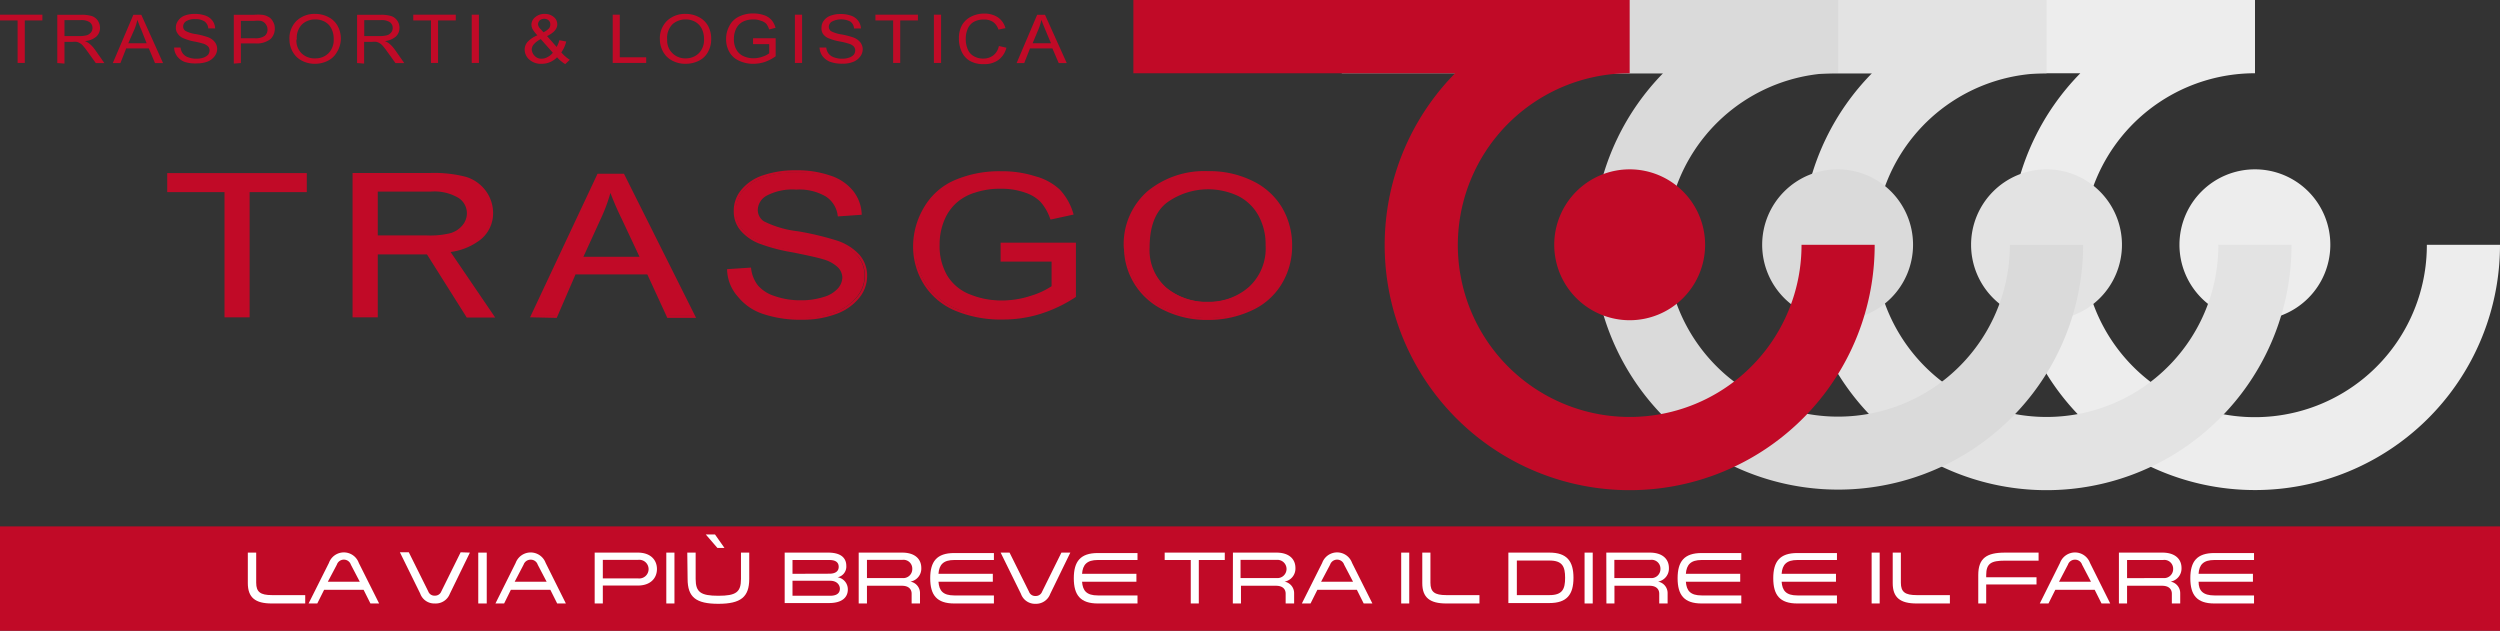
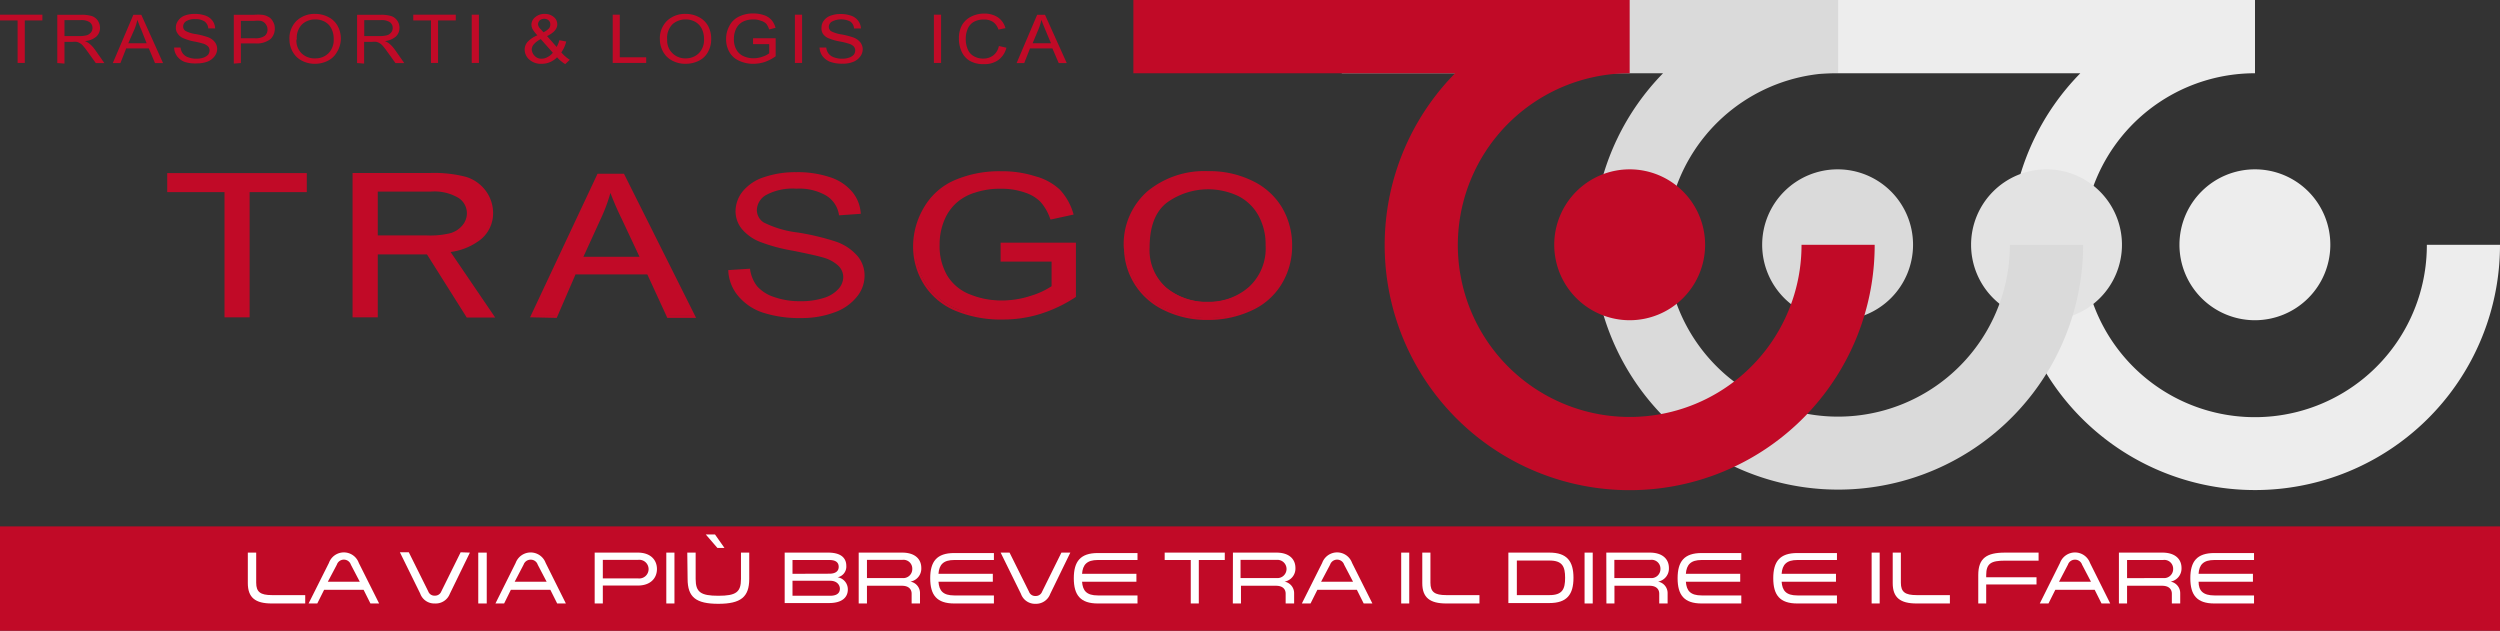
<svg xmlns="http://www.w3.org/2000/svg" id="Livello_1" data-name="Livello 1" viewBox="0 0 230 58.03">
  <rect x="0" y="0" width="230" height="58.03" fill="#333333" stroke="none" />
  <defs>
    <style>.cls-1{fill:#ededed;}.cls-2{fill:#e3e3e3;}.cls-3{fill:#dadada;}.cls-4{fill:#c10a27;}.cls-5{fill:none;stroke:#c10a27;stroke-width:0.21px;}.cls-6{fill:#fff;}</style>
  </defs>
  <path class="cls-1" d="M214.39,23a6.94,6.94,0,1,1-6.93-6.94A6.93,6.93,0,0,1,214.39,23" transform="translate(0 -0.48)" />
  <path class="cls-1" d="M223.27,23A15.82,15.82,0,1,1,207.46,7.22V.48H161.8V7.22h29.59A22.54,22.54,0,1,0,230,23" transform="translate(0 -0.48)" />
  <path class="cls-2" d="M195.22,23a6.94,6.94,0,1,1-6.94-6.94A6.94,6.94,0,0,1,195.22,23" transform="translate(0 -0.48)" />
-   <path class="cls-2" d="M204.09,23A15.81,15.81,0,1,1,188.28,7.22h0V.48H142.62V7.22h29.6A22.54,22.54,0,1,0,210.82,23" transform="translate(0 -0.48)" />
  <path class="cls-3" d="M176,23a6.94,6.94,0,1,1-6.93-6.94A6.93,6.93,0,0,1,176,23" transform="translate(0 -0.48)" />
  <path class="cls-3" d="M184.91,23a15.81,15.81,0,1,1-15.8-15.81V.48H123.44V7.22H153A22.54,22.54,0,1,0,191.65,23" transform="translate(0 -0.48)" />
  <path class="cls-4" d="M156.87,23a6.94,6.94,0,1,1-6.94-6.94A6.94,6.94,0,0,1,156.87,23" transform="translate(0 -0.48)" />
  <path class="cls-4" d="M165.74,23A15.81,15.81,0,1,1,149.93,7.22V.48H104.27V7.22h29.6A22.54,22.54,0,1,0,172.47,23" transform="translate(0 -0.48)" />
  <polyline class="cls-4" points="20.76 29.06 20.76 17.59 15.52 17.59 15.52 16.06 28.09 16.06 28.09 17.59 22.85 17.59 22.85 29.06" />
  <polygon class="cls-5" points="20.76 29.09 20.76 17.57 15.49 17.57 15.49 16.03 28.12 16.03 28.12 17.57 22.86 17.57 22.86 29.09 20.76 29.09" />
  <path class="cls-4" d="M53.53,24.2h5.4L57.3,20.6a27.86,27.86,0,0,1-1.16-2.69,14.69,14.69,0,0,1-.88,2.48ZM49,29.54l6.07-13h2.28l6.49,13H61.43L59.6,25.6H52.9l-1.71,3.94" transform="translate(0 -0.48)" />
  <path class="cls-5" d="M53.51,24.21H59L57.3,20.59a27.88,27.88,0,0,1-1.16-2.71,14.58,14.58,0,0,1-.88,2.5Zm-4.58,5.36,6.11-13h2.3l6.53,13.05H61.46l-1.84-4H52.88l-1.73,4Z" transform="translate(0 -0.48)" />
  <path class="cls-4" d="M67,25.33l2-.13a3.3,3.3,0,0,0,.65,1.61,3.55,3.55,0,0,0,1.58,1,7.07,7.07,0,0,0,2.42.38,6.7,6.7,0,0,0,2.1-.29,2.94,2.94,0,0,0,1.36-.81A1.65,1.65,0,0,0,77.58,26a1.47,1.47,0,0,0-.44-1.06,3.33,3.33,0,0,0-1.42-.77c-.42-.13-1.35-.34-2.8-.63a15.72,15.72,0,0,1-3-.81,4.16,4.16,0,0,1-1.69-1.21,2.59,2.59,0,0,1-.56-1.62,2.93,2.93,0,0,1,.68-1.84,4.22,4.22,0,0,1,2-1.3,8.91,8.91,0,0,1,2.9-.44,9.41,9.41,0,0,1,3.1.46,4.41,4.41,0,0,1,2.07,1.37,3.41,3.41,0,0,1,.77,2l-2,.14A2.5,2.5,0,0,0,76,18.47a4.93,4.93,0,0,0-2.75-.63,5.13,5.13,0,0,0-2.75.57,1.66,1.66,0,0,0-.87,1.38,1.37,1.37,0,0,0,.62,1.15,9.45,9.45,0,0,0,3.14.93,23.09,23.09,0,0,1,3.49.83,4.63,4.63,0,0,1,2,1.32,2.79,2.79,0,0,1,.66,1.84,3.06,3.06,0,0,1-.73,1.95,4.58,4.58,0,0,1-2.07,1.42,8.54,8.54,0,0,1-3,.51,10.92,10.92,0,0,1-3.59-.51,5,5,0,0,1-2.27-1.56A3.87,3.87,0,0,1,67,25.33" transform="translate(0 -0.48)" />
-   <path class="cls-5" d="M67,25.34l2-.13a3.18,3.18,0,0,0,.66,1.61,3.48,3.48,0,0,0,1.58,1,7.12,7.12,0,0,0,2.43.39,6.76,6.76,0,0,0,2.11-.3,2.84,2.84,0,0,0,1.37-.81A1.67,1.67,0,0,0,77.6,26,1.49,1.49,0,0,0,77.16,25a3.29,3.29,0,0,0-1.42-.77c-.43-.14-1.37-.35-2.82-.64a15.81,15.81,0,0,1-3.06-.81,4.19,4.19,0,0,1-1.7-1.22,2.58,2.58,0,0,1-.55-1.62A2.88,2.88,0,0,1,68.29,18a4.21,4.21,0,0,1,2-1.31,8.93,8.93,0,0,1,2.91-.44,9.31,9.31,0,0,1,3.12.47,4.34,4.34,0,0,1,2.07,1.37,3.54,3.54,0,0,1,.78,2.05l-2,.14A2.54,2.54,0,0,0,76,18.45a4.94,4.94,0,0,0-2.76-.63,5.14,5.14,0,0,0-2.76.57,1.65,1.65,0,0,0-.87,1.39,1.37,1.37,0,0,0,.61,1.15,9.46,9.46,0,0,0,3.16.93,26.44,26.44,0,0,1,3.51.83A4.73,4.73,0,0,1,79,24a2.79,2.79,0,0,1,.67,1.85,3.06,3.06,0,0,1-.73,2,4.68,4.68,0,0,1-2.08,1.43,8.63,8.63,0,0,1-3,.51,10.73,10.73,0,0,1-3.61-.52,4.85,4.85,0,0,1-2.28-1.56A3.76,3.76,0,0,1,67,25.34Z" transform="translate(0 -0.48)" />
  <path class="cls-4" d="M92.16,24.44V22.91h6.69v4.81a12.71,12.71,0,0,1-3.19,1.51,11.24,11.24,0,0,1-3.37.51,10.58,10.58,0,0,1-4.24-.82,6.14,6.14,0,0,1-2.88-2.37,6.45,6.45,0,0,1-1-3.46,6.84,6.84,0,0,1,1-3.54A5.87,5.87,0,0,1,88,17.11a10.32,10.32,0,0,1,4.18-.79,10,10,0,0,1,3.1.45,4.78,4.78,0,0,1,3.38,3.4l-1.92.43A4.56,4.56,0,0,0,95.8,19a3.62,3.62,0,0,0-1.51-.91,6.46,6.46,0,0,0-2.17-.35,7.66,7.66,0,0,0-2.48.37,4.58,4.58,0,0,0-1.68.94,4.49,4.49,0,0,0-1,1.29,5.83,5.83,0,0,0-.6,2.62,5.46,5.46,0,0,0,.72,2.91,4.33,4.33,0,0,0,2.12,1.75,7.9,7.9,0,0,0,3,.56,8.22,8.22,0,0,0,2.65-.43,7.23,7.23,0,0,0,2-.91V24.44" transform="translate(0 -0.48)" />
  <path class="cls-5" d="M92.16,24.44V22.91h6.72v4.83a12.81,12.81,0,0,1-3.2,1.52,11.4,11.4,0,0,1-3.38.51A10.82,10.82,0,0,1,88,29a6.14,6.14,0,0,1-2.89-2.38,6.44,6.44,0,0,1-1-3.48,6.94,6.94,0,0,1,1-3.55,5.91,5.91,0,0,1,2.79-2.45,10.29,10.29,0,0,1,4.2-.8,9.83,9.83,0,0,1,3.12.46A5.18,5.18,0,0,1,97.43,18a5.36,5.36,0,0,1,1.21,2.14l-1.93.42A4.66,4.66,0,0,0,95.82,19a3.62,3.62,0,0,0-1.51-.91,6.6,6.6,0,0,0-2.18-.35,7.42,7.42,0,0,0-2.49.37,4.6,4.6,0,0,0-1.7.94,4.53,4.53,0,0,0-1,1.3,5.84,5.84,0,0,0-.6,2.63,5.44,5.44,0,0,0,.73,2.93,4.34,4.34,0,0,0,2.12,1.75,7.78,7.78,0,0,0,3,.57,8.66,8.66,0,0,0,2.66-.43,7.42,7.42,0,0,0,2-.93V24.44Z" transform="translate(0 -0.48)" />
  <path class="cls-4" d="M105.68,23.24a4.65,4.65,0,0,0,1.55,3.69,6.28,6.28,0,0,0,7.79,0,4.92,4.92,0,0,0,1.53-3.87,5.58,5.58,0,0,0-.66-2.76A4.45,4.45,0,0,0,114,18.46a6.54,6.54,0,0,0-6.69.6c-1.07.83-1.61,2.23-1.61,4.18m-2.16,0a6.32,6.32,0,0,1,2.13-5.06,8.13,8.13,0,0,1,5.48-1.83,9,9,0,0,1,4,.86,6.31,6.31,0,0,1,2.69,2.4,6.91,6.91,0,0,1,0,7A6.15,6.15,0,0,1,115,28.94a9.38,9.38,0,0,1-3.85.8,8.83,8.83,0,0,1-4-.89,6.3,6.3,0,0,1-3.59-5.65" transform="translate(0 -0.48)" />
  <path class="cls-5" d="M105.66,23.24A4.68,4.68,0,0,0,107.21,27a5.71,5.71,0,0,0,3.9,1.35A5.63,5.63,0,0,0,115,26.93a4.9,4.9,0,0,0,1.54-3.88,5.59,5.59,0,0,0-.66-2.77A4.49,4.49,0,0,0,114,18.44a6.58,6.58,0,0,0-6.71.6Q105.66,20.3,105.66,23.24Zm-2.17,0a6.37,6.37,0,0,1,2.14-5.08,8.14,8.14,0,0,1,5.5-1.83,8.87,8.87,0,0,1,4,.86,6.26,6.26,0,0,1,2.71,2.41,6.69,6.69,0,0,1,.93,3.49,6.6,6.6,0,0,1-1,3.55A6.11,6.11,0,0,1,115,29a9.33,9.33,0,0,1-3.88.81,8.86,8.86,0,0,1-4-.89,6.3,6.3,0,0,1-3.61-5.68Z" transform="translate(0 -0.48)" />
  <path class="cls-4" d="M39.16,22.25h-4.5V18h5a4.37,4.37,0,0,1,2.57.6,1.78,1.78,0,0,1,.39,2.66A2.34,2.34,0,0,1,41.4,22a8.24,8.24,0,0,1-2.24.24m2.08,1.33a5.64,5.64,0,0,0,2.88-1.15A3,3,0,0,0,45.2,20.1a3.2,3.2,0,0,0-.66-2,3.37,3.37,0,0,0-1.75-1.24,11,11,0,0,0-3.22-.35h-7v13h2.09V23.77h4.66L43,29.56h2.35" transform="translate(0 -0.48)" />
  <path class="cls-5" d="M39.17,22.24H34.65V18h5a4.44,4.44,0,0,1,2.59.6,1.79,1.79,0,0,1,.82,1.51,1.83,1.83,0,0,1-.43,1.16,2.35,2.35,0,0,1-1.23.78A8,8,0,0,1,39.17,22.24Zm2.1,1.34a5.64,5.64,0,0,0,2.89-1.15,3,3,0,0,0,1.1-2.34,3.34,3.34,0,0,0-.66-2,3.46,3.46,0,0,0-1.77-1.24,11.53,11.53,0,0,0-3.24-.35H32.54V29.57h2.11V23.78h4.69L43,29.59h2.36Z" transform="translate(0 -0.48)" />
  <polyline class="cls-4" points="1.62 5.79 1.62 1.88 0 1.88 0 1.35 3.9 1.35 3.9 1.88 2.28 1.88 2.28 5.79" />
  <path class="cls-4" d="M5.93,3.8h1.4A2.62,2.62,0,0,0,8,3.72a.83.83,0,0,0,.38-.27.66.66,0,0,0,.13-.4.64.64,0,0,0-.25-.52,1.34,1.34,0,0,0-.81-.2H5.93ZM5.27,6.28V1.84H7.46a3.26,3.26,0,0,1,1,.12A1.09,1.09,0,0,1,9,2.38a1.2,1.2,0,0,1,.2.67,1.07,1.07,0,0,1-.34.8,1.82,1.82,0,0,1-1.05.41,1.49,1.49,0,0,1,.39.22,2.61,2.61,0,0,1,.55.59l.85,1.21H8.81l-.66-.92c-.19-.27-.35-.48-.47-.62a1.17,1.17,0,0,0-.33-.29.94.94,0,0,0-.3-.12,1.79,1.79,0,0,0-.37,0H5.93v2" transform="translate(0 -0.48)" />
  <path class="cls-4" d="M11.8,4.46h1.69L13,3.22c-.16-.37-.28-.68-.36-.92a5.2,5.2,0,0,1-.26.85ZM10.38,6.28l1.89-4.44H13l2,4.44h-.74l-.57-1.35H11.61l-.53,1.35" transform="translate(0 -0.48)" />
  <path class="cls-4" d="M16,4.85l.61,0a1.1,1.1,0,0,0,.21.55,1,1,0,0,0,.49.35,2,2,0,0,0,.75.13,1.91,1.91,0,0,0,.66-.1,1.06,1.06,0,0,0,.43-.27.7.7,0,0,0,.13-.38.54.54,0,0,0-.13-.37,1.07,1.07,0,0,0-.44-.26,7.71,7.71,0,0,0-.88-.21A4.58,4.58,0,0,1,16.88,4a1.15,1.15,0,0,1-.52-.41A.91.91,0,0,1,16.18,3a1,1,0,0,1,.22-.63A1.24,1.24,0,0,1,17,1.91a2.59,2.59,0,0,1,.91-.15,2.84,2.84,0,0,1,1,.16,1.36,1.36,0,0,1,.64.47,1.23,1.23,0,0,1,.24.7l-.63,0a.85.85,0,0,0-.33-.63,1.47,1.47,0,0,0-.86-.22,1.49,1.49,0,0,0-.86.2.59.59,0,0,0-.26.47.5.5,0,0,0,.19.4,2.77,2.77,0,0,0,1,.31,7.59,7.59,0,0,1,1.09.28,1.45,1.45,0,0,1,.64.46,1.06,1.06,0,0,1,.21.63,1.13,1.13,0,0,1-.23.66,1.52,1.52,0,0,1-.64.49,2.63,2.63,0,0,1-.95.17A3.26,3.26,0,0,1,17,6.18a1.54,1.54,0,0,1-.71-.53,1.4,1.4,0,0,1-.27-.8" transform="translate(0 -0.48)" />
  <path class="cls-4" d="M22.16,4h1.28a1.49,1.49,0,0,0,.9-.21.72.72,0,0,0,.27-.6.77.77,0,0,0-.16-.48A.74.74,0,0,0,24,2.4a2.79,2.79,0,0,0-.61,0H22.16Zm-.65,2.33V1.84h1.86a4.77,4.77,0,0,1,.75,0,1.57,1.57,0,0,1,.61.21,1,1,0,0,1,.39.43,1.12,1.12,0,0,1,.16.6,1.31,1.31,0,0,1-.4,1,2.09,2.09,0,0,1-1.46.39H22.16V6.28" transform="translate(0 -0.48)" />
  <path class="cls-4" d="M27.27,4.12a1.64,1.64,0,0,0,.47,1.26A1.7,1.7,0,0,0,29,5.85a1.67,1.67,0,0,0,1.22-.47,1.75,1.75,0,0,0,.48-1.32,2,2,0,0,0-.21-.94,1.44,1.44,0,0,0-.59-.63A1.78,1.78,0,0,0,29,2.27a1.74,1.74,0,0,0-1.19.43,1.75,1.75,0,0,0-.5,1.42m-.68,0a2.25,2.25,0,0,1,.66-1.73A2.39,2.39,0,0,1,29,1.76a2.54,2.54,0,0,1,1.23.3,2,2,0,0,1,.84.82,2.43,2.43,0,0,1,.29,1.18A2.39,2.39,0,0,1,31,5.27a1.93,1.93,0,0,1-.86.81A2.63,2.63,0,0,1,29,6.35a2.54,2.54,0,0,1-1.25-.3,2,2,0,0,1-.83-.82,2.3,2.3,0,0,1-.29-1.11" transform="translate(0 -0.48)" />
  <path class="cls-4" d="M33.51,3.8h1.41a2.59,2.59,0,0,0,.7-.08A.73.73,0,0,0,36,3.45a.66.66,0,0,0,.13-.4.64.64,0,0,0-.25-.52,1.34,1.34,0,0,0-.81-.2H33.51Zm-.66,2.48V1.84H35a3.21,3.21,0,0,1,1,.12,1.09,1.09,0,0,1,.55.42,1.13,1.13,0,0,1,.2.67,1.07,1.07,0,0,1-.34.8,1.82,1.82,0,0,1-1,.41,1.93,1.93,0,0,1,.39.22,2.83,2.83,0,0,1,.54.59l.85,1.21h-.81l-.66-.92c-.19-.27-.35-.48-.47-.62a1.17,1.17,0,0,0-.33-.29.94.94,0,0,0-.3-.12,1.68,1.68,0,0,0-.36,0h-.76v2" transform="translate(0 -0.48)" />
  <polyline class="cls-4" points="39.65 5.79 39.65 1.88 38.02 1.88 38.02 1.35 41.93 1.35 41.93 1.88 40.3 1.88 40.3 5.79" />
  <rect class="cls-4" x="43.4" y="1.35" width="0.66" height="4.44" />
  <path class="cls-4" d="M50,3.45a1.88,1.88,0,0,0,.52-.37.58.58,0,0,0,.11-.35.48.48,0,0,0-.16-.38.59.59,0,0,0-.4-.14.64.64,0,0,0-.41.14.5.5,0,0,0-.16.35.49.49,0,0,0,.06.22.75.75,0,0,0,.18.24Zm.86,1.88L49.75,4.08a1.92,1.92,0,0,0-.66.5.76.76,0,0,0-.17.44.93.93,0,0,0,.24.57.83.83,0,0,0,.67.29,1.11,1.11,0,0,0,.56-.16,1.3,1.3,0,0,0,.47-.39m.39.42a2,2,0,0,1-.66.45,1.91,1.91,0,0,1-.76.15,1.6,1.6,0,0,1-1.21-.46,1.22,1.22,0,0,1-.35-.84,1.07,1.07,0,0,1,.29-.74,2.54,2.54,0,0,1,.88-.58A3.18,3.18,0,0,1,49,3.17a1,1,0,0,1-.11-.42.9.9,0,0,1,.35-.69,1.29,1.29,0,0,1,.88-.3,1.23,1.23,0,0,1,.82.28.86.86,0,0,1,.33.67c0,.43-.32.79-.94,1.09l.88,1a2.3,2.3,0,0,0,.25-.62l.63.12a2.8,2.8,0,0,1-.45,1,3.35,3.35,0,0,0,.78.68L52,6.38a3.44,3.44,0,0,1-.75-.63" transform="translate(0 -0.48)" />
  <polyline class="cls-4" points="56.37 5.79 56.37 1.35 57.02 1.35 57.02 5.27 59.45 5.27 59.45 5.79" />
  <path class="cls-4" d="M61.38,4.12a1.61,1.61,0,0,0,.49,1.26,1.66,1.66,0,0,0,1.2.47,1.69,1.69,0,0,0,1.22-.47,1.75,1.75,0,0,0,.48-1.32,2.13,2.13,0,0,0-.21-.94,1.46,1.46,0,0,0-.6-.63,1.72,1.72,0,0,0-.88-.22,1.79,1.79,0,0,0-1.2.43,1.78,1.78,0,0,0-.5,1.42m-.67,0a2.25,2.25,0,0,1,.66-1.73,2.39,2.39,0,0,1,1.71-.63,2.52,2.52,0,0,1,1.23.3,2,2,0,0,1,.84.82,2.42,2.42,0,0,1,.28,1.18,2.39,2.39,0,0,1-.3,1.21,1.88,1.88,0,0,1-.86.81,2.69,2.69,0,0,1-1.19.27,2.57,2.57,0,0,1-1.25-.3A2,2,0,0,1,61,5.23a2.3,2.3,0,0,1-.29-1.11" transform="translate(0 -0.48)" />
  <path class="cls-4" d="M69.28,4.54V4h2.08V5.66a3.93,3.93,0,0,1-1,.52,3.39,3.39,0,0,1-1.05.17A3,3,0,0,1,68,6.07a1.88,1.88,0,0,1-.9-.81,2.35,2.35,0,0,1-.3-1.18,2.52,2.52,0,0,1,.3-1.21A1.89,1.89,0,0,1,68,2a2.83,2.83,0,0,1,1.3-.28,2.94,2.94,0,0,1,1,.16,1.56,1.56,0,0,1,.67.43,1.87,1.87,0,0,1,.38.73l-.59.15a1.54,1.54,0,0,0-.27-.53A1.11,1.11,0,0,0,70,2.39a1.83,1.83,0,0,0-.68-.12,2.22,2.22,0,0,0-.77.12,1.44,1.44,0,0,0-.53.32,1.6,1.6,0,0,0-.31.44,2.11,2.11,0,0,0-.19.9,1.89,1.89,0,0,0,.23,1,1.38,1.38,0,0,0,.66.6,2.23,2.23,0,0,0,.92.19,2.39,2.39,0,0,0,.83-.15,1.91,1.91,0,0,0,.61-.31V4.54" transform="translate(0 -0.48)" />
  <rect class="cls-4" x="73.13" y="1.35" width="0.66" height="4.44" />
  <path class="cls-4" d="M75.4,4.85l.62,0a1,1,0,0,0,.2.55,1.09,1.09,0,0,0,.49.35,2.06,2.06,0,0,0,.76.13,1.89,1.89,0,0,0,.65-.1,1.06,1.06,0,0,0,.43-.27.7.7,0,0,0,.13-.38.54.54,0,0,0-.13-.37,1,1,0,0,0-.45-.26,6.4,6.4,0,0,0-.87-.21,4.79,4.79,0,0,1-1-.29,1.15,1.15,0,0,1-.52-.41A.91.91,0,0,1,75.58,3a1,1,0,0,1,.22-.63,1.27,1.27,0,0,1,.62-.45,2.54,2.54,0,0,1,.9-.15,2.8,2.8,0,0,1,1,.16,1.36,1.36,0,0,1,.64.47,1.32,1.32,0,0,1,.25.7l-.64,0a.85.85,0,0,0-.33-.63,1.85,1.85,0,0,0-1.71,0,.59.59,0,0,0-.28.47.53.53,0,0,0,.19.4,3,3,0,0,0,1,.31,7.74,7.74,0,0,1,1.08.28,1.45,1.45,0,0,1,.64.46,1.06,1.06,0,0,1,.21.63,1.13,1.13,0,0,1-.23.66,1.46,1.46,0,0,1-.64.49,2.59,2.59,0,0,1-1,.17,3.26,3.26,0,0,1-1.12-.17,1.59,1.59,0,0,1-.71-.53,1.4,1.4,0,0,1-.27-.8" transform="translate(0 -0.48)" />
-   <polyline class="cls-4" points="82.17 5.79 82.17 1.88 80.54 1.88 80.54 1.35 84.45 1.35 84.45 1.88 82.82 1.88 82.82 5.79" />
  <rect class="cls-4" x="85.92" y="1.35" width="0.66" height="4.44" />
  <path class="cls-4" d="M91.93,4.72l.66.15A2,2,0,0,1,91.85,6a2.16,2.16,0,0,1-1.31.38,2.5,2.5,0,0,1-1.3-.29,1.88,1.88,0,0,1-.76-.84A2.86,2.86,0,0,1,88.22,4a2.5,2.5,0,0,1,.29-1.22A2,2,0,0,1,89.36,2a2.63,2.63,0,0,1,1.19-.27,2.24,2.24,0,0,1,1.25.34,1.76,1.76,0,0,1,.7,1l-.64.13a1.4,1.4,0,0,0-.5-.7,1.41,1.41,0,0,0-.82-.22,1.8,1.8,0,0,0-1,.24,1.36,1.36,0,0,0-.53.66,2.25,2.25,0,0,0-.16.85,2.33,2.33,0,0,0,.19,1,1.25,1.25,0,0,0,.57.63,1.69,1.69,0,0,0,.84.21,1.54,1.54,0,0,0,.93-.29,1.44,1.44,0,0,0,.51-.84" transform="translate(0 -0.48)" />
  <path class="cls-4" d="M95,4.46h1.69l-.52-1.24c-.15-.37-.28-.68-.36-.92a5.2,5.2,0,0,1-.26.85ZM93.53,6.28l1.89-4.44h.72l2,4.44h-.74l-.58-1.35H94.76l-.53,1.35" transform="translate(0 -0.48)" />
  <rect class="cls-4" y="48.43" width="230" height="9.6" />
  <path class="cls-6" d="M23.57,51.32v2.77c0,.85.38,1.14,1.45,1.14h3.06V56H25c-1.51,0-2.2-.54-2.2-1.87V51.32Z" transform="translate(0 -0.48)" />
  <path class="cls-6" d="M34.88,56h-.8l-.63-1.26H29.82L29.19,56h-.8l1.87-3.73a1.46,1.46,0,0,1,2.75,0Zm-2.6-3.57a.68.68,0,0,0-1.29,0L30.16,54H33.1Z" transform="translate(0 -0.48)" />
  <path class="cls-6" d="M43.23,51.32l-1.85,3.8A1.39,1.39,0,0,1,40,56a1.37,1.37,0,0,1-1.34-.91l-1.87-3.8h.82l1.79,3.6a.6.6,0,0,0,.6.39.61.61,0,0,0,.6-.39l1.78-3.6Z" transform="translate(0 -0.48)" />
  <path class="cls-6" d="M44.78,51.32V56H44V51.32Z" transform="translate(0 -0.48)" />
  <path class="cls-6" d="M52.06,56h-.8l-.63-1.26H47L46.38,56h-.8l1.86-3.73a1.47,1.47,0,0,1,2.76,0Zm-2.59-3.57a.67.67,0,0,0-.65-.46.68.68,0,0,0-.65.46L47.35,54h2.94Z" transform="translate(0 -0.48)" />
  <path class="cls-6" d="M58.68,51.32c1.19,0,1.76.69,1.76,1.51s-.57,1.52-1.76,1.52H55.46V56h-.75V51.32Zm0,2.37a.86.86,0,1,0,0-1.7H55.46v1.7Z" transform="translate(0 -0.48)" />
  <path class="cls-6" d="M62.05,51.32V56H61.3V51.32Z" transform="translate(0 -0.48)" />
  <path class="cls-6" d="M63.23,51.32H64v2.42c0,1.22.46,1.55,2.09,1.55s2.08-.33,2.08-1.55V51.32h.76v2.42c0,1.66-.77,2.29-2.84,2.29s-2.83-.61-2.83-2.29Zm3.42-.43H66l-1.07-1.24h.85Z" transform="translate(0 -0.48)" />
  <path class="cls-6" d="M77.06,53.59A1.12,1.12,0,0,1,78,54.72c0,.68-.49,1.24-1.72,1.24H72.19V51.32h4c1.47,0,1.67.76,1.67,1.22A1,1,0,0,1,77.06,53.59Zm-.76-.33c.55,0,.86-.22.86-.63S76.88,52,76.3,52H72.91v1.27Zm-3.39.65v1.38h3.46c.74,0,.9-.35.9-.65s-.23-.73-.9-.73Z" transform="translate(0 -0.48)" />
  <path class="cls-6" d="M79,51.32h4c1.14,0,1.76.56,1.76,1.42a1.22,1.22,0,0,1-1,1.25,1.07,1.07,0,0,1,.88,1.08V56h-.77v-.9c0-.38-.24-.73-.89-.73H79.76V56H79Zm4,2.34a.83.83,0,0,0,.93-.84.81.81,0,0,0-.93-.83H79.76v1.67Z" transform="translate(0 -0.48)" />
  <path class="cls-6" d="M87.79,52c-1,0-1.39.43-1.45,1.27h5V54h-5c.06.83.42,1.26,1.45,1.26h3.65V56H87.79c-1.61,0-2.21-.78-2.21-2.32s.6-2.32,2.21-2.32h3.65V52Z" transform="translate(0 -0.48)" />
  <path class="cls-6" d="M98.47,51.32l-1.85,3.8a1.39,1.39,0,0,1-1.35.91,1.37,1.37,0,0,1-1.34-.91l-1.87-3.8h.82l1.79,3.6a.6.6,0,0,0,.6.39.61.61,0,0,0,.6-.39l1.78-3.6Z" transform="translate(0 -0.48)" />
  <path class="cls-6" d="M101,52c-1,0-1.39.43-1.45,1.27h5V54h-5c.06.83.42,1.26,1.45,1.26h3.65V56H101c-1.61,0-2.21-.78-2.21-2.32s.6-2.32,2.21-2.32h3.65V52Z" transform="translate(0 -0.48)" />
  <path class="cls-6" d="M109.55,56V52h-2.4v-.68h5.53V52h-2.39v4Z" transform="translate(0 -0.48)" />
  <path class="cls-6" d="M113.43,51.32h4c1.13,0,1.75.56,1.75,1.42a1.22,1.22,0,0,1-1,1.25,1.08,1.08,0,0,1,.88,1.08V56h-.78v-.9c0-.38-.23-.73-.89-.73h-3.22V56h-.75Zm4,2.34a.84.84,0,1,0,0-1.67h-3.3v1.67Z" transform="translate(0 -0.48)" />
  <path class="cls-6" d="M126.26,56h-.8l-.63-1.26H121.2L120.57,56h-.8l1.87-3.73a1.46,1.46,0,0,1,2.75,0Zm-2.6-3.57a.68.68,0,0,0-1.29,0L121.54,54h2.94Z" transform="translate(0 -0.48)" />
  <path class="cls-6" d="M129.65,51.32V56h-.74V51.32Z" transform="translate(0 -0.48)" />
  <path class="cls-6" d="M131.6,51.32v2.77c0,.85.38,1.14,1.46,1.14h3.05V56h-3.05c-1.51,0-2.21-.54-2.21-1.87V51.32Z" transform="translate(0 -0.48)" />
  <path class="cls-6" d="M138.77,51.32h3.78c1.61,0,2.21.79,2.21,2.32s-.6,2.32-2.21,2.32h-3.78Zm3.78.73h-3v3.18h3c1.19,0,1.44-.55,1.44-1.59S143.74,52.05,142.55,52.05Z" transform="translate(0 -0.48)" />
  <path class="cls-6" d="M146.53,51.32V56h-.75V51.32Z" transform="translate(0 -0.48)" />
  <path class="cls-6" d="M147.78,51.32h4c1.13,0,1.76.56,1.76,1.42a1.22,1.22,0,0,1-1,1.25,1.07,1.07,0,0,1,.88,1.08V56h-.77v-.9c0-.38-.24-.73-.89-.73h-3.23V56h-.74Zm4.05,2.34a.83.83,0,0,0,.93-.84.81.81,0,0,0-.93-.83h-3.31v1.67Z" transform="translate(0 -0.48)" />
  <path class="cls-6" d="M156.55,52c-1,0-1.39.43-1.45,1.27h5V54h-5c.06.83.42,1.26,1.45,1.26h3.65V56h-3.65c-1.61,0-2.21-.78-2.21-2.32s.6-2.32,2.21-2.32h3.65V52Z" transform="translate(0 -0.48)" />
  <path class="cls-6" d="M165.36,52c-1,0-1.39.43-1.45,1.27h5V54h-5c.06.83.42,1.26,1.45,1.26H169V56h-3.65c-1.61,0-2.21-.78-2.21-2.32s.6-2.32,2.21-2.32H169V52Z" transform="translate(0 -0.48)" />
  <path class="cls-6" d="M172.93,51.32V56h-.74V51.32Z" transform="translate(0 -0.48)" />
  <path class="cls-6" d="M174.88,51.32v2.77c0,.85.38,1.14,1.45,1.14h3.06V56h-3.06c-1.51,0-2.2-.54-2.2-1.87V51.32Z" transform="translate(0 -0.48)" />
  <path class="cls-6" d="M184.45,52.06c-1.26,0-1.72.25-1.72,1.33v.2h4.63v.66h-4.63V56H182V53.39c0-1.56.77-2.07,2.46-2.07h3.09v.74Z" transform="translate(0 -0.48)" />
  <path class="cls-6" d="M194.14,56h-.8l-.63-1.26h-3.62L188.46,56h-.8l1.86-3.73a1.47,1.47,0,0,1,2.76,0Zm-2.59-3.57a.67.67,0,0,0-.65-.46.68.68,0,0,0-.65.46L189.43,54h2.94Z" transform="translate(0 -0.48)" />
  <path class="cls-6" d="M194.94,51.32h4c1.13,0,1.76.56,1.76,1.42a1.23,1.23,0,0,1-1,1.25,1.08,1.08,0,0,1,.88,1.08V56h-.77v-.9c0-.38-.24-.73-.9-.73h-3.22V56h-.75ZM199,53.66a.83.83,0,0,0,.93-.84A.81.81,0,0,0,199,52h-3.31v1.67Z" transform="translate(0 -0.48)" />
  <path class="cls-6" d="M203.72,52c-1,0-1.4.43-1.45,1.27h5V54h-5c0,.83.42,1.26,1.45,1.26h3.65V56h-3.65c-1.61,0-2.21-.78-2.21-2.32s.6-2.32,2.21-2.32h3.65V52Z" transform="translate(0 -0.48)" />
</svg>